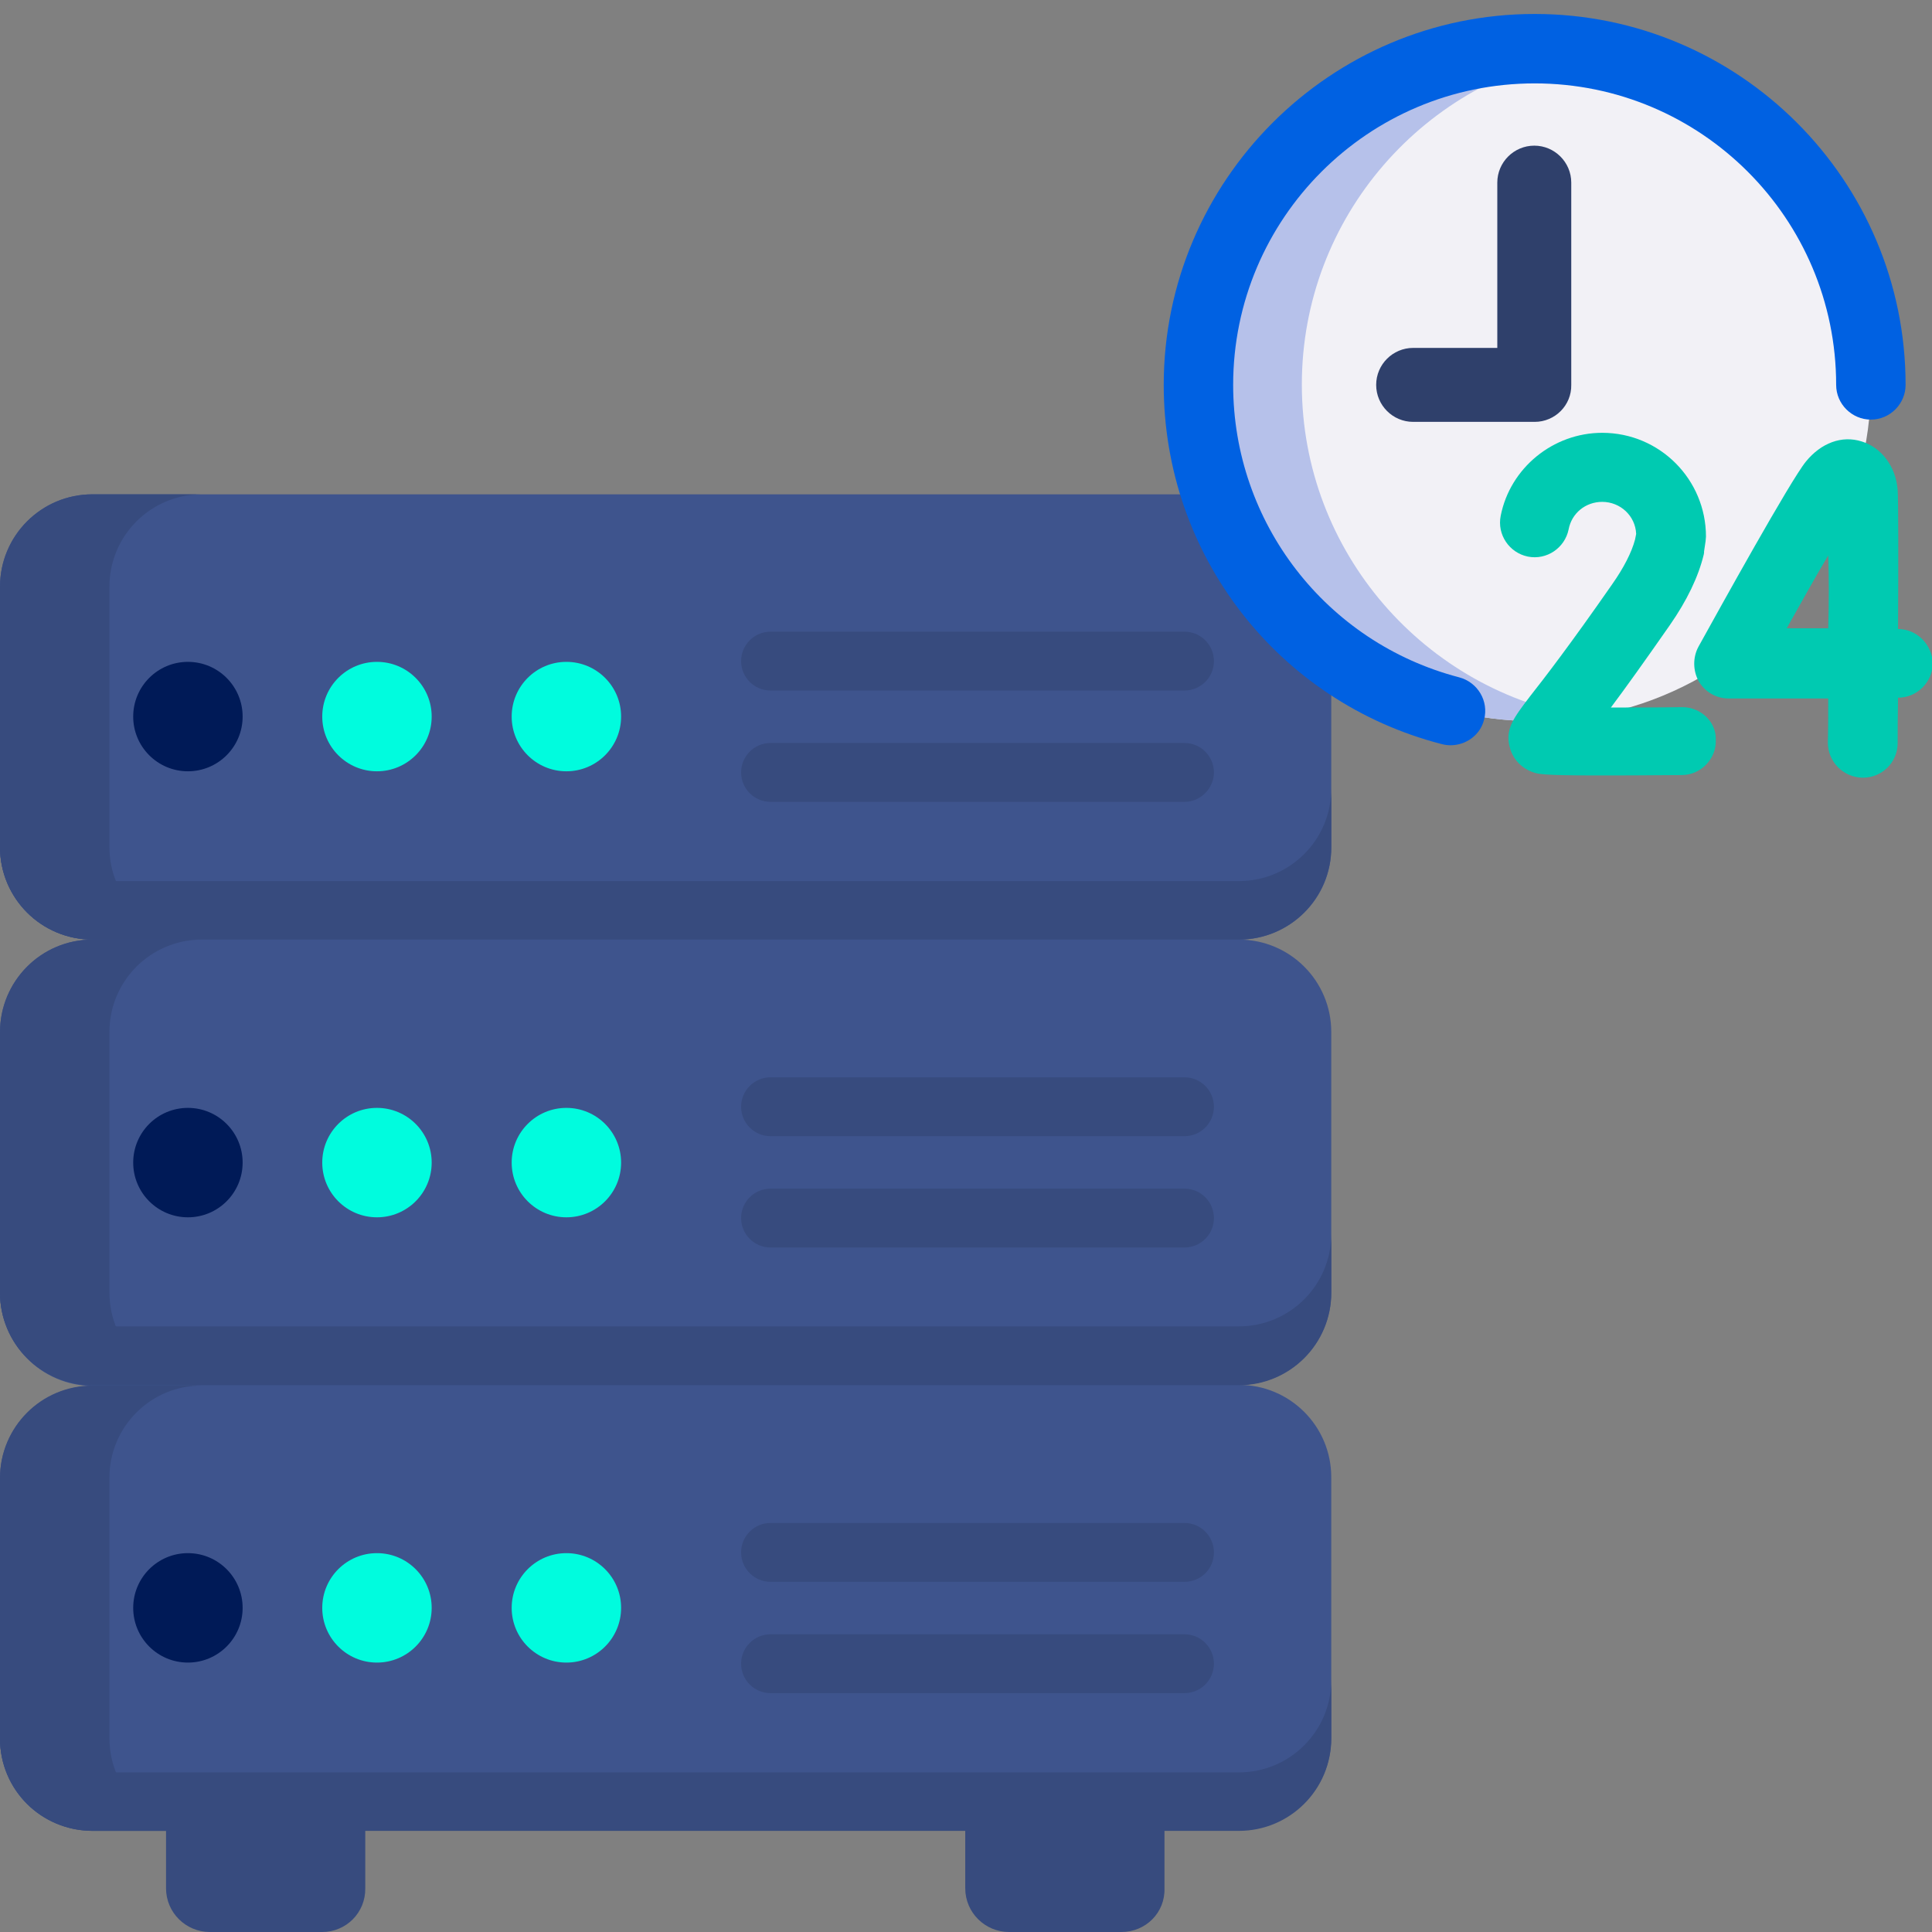
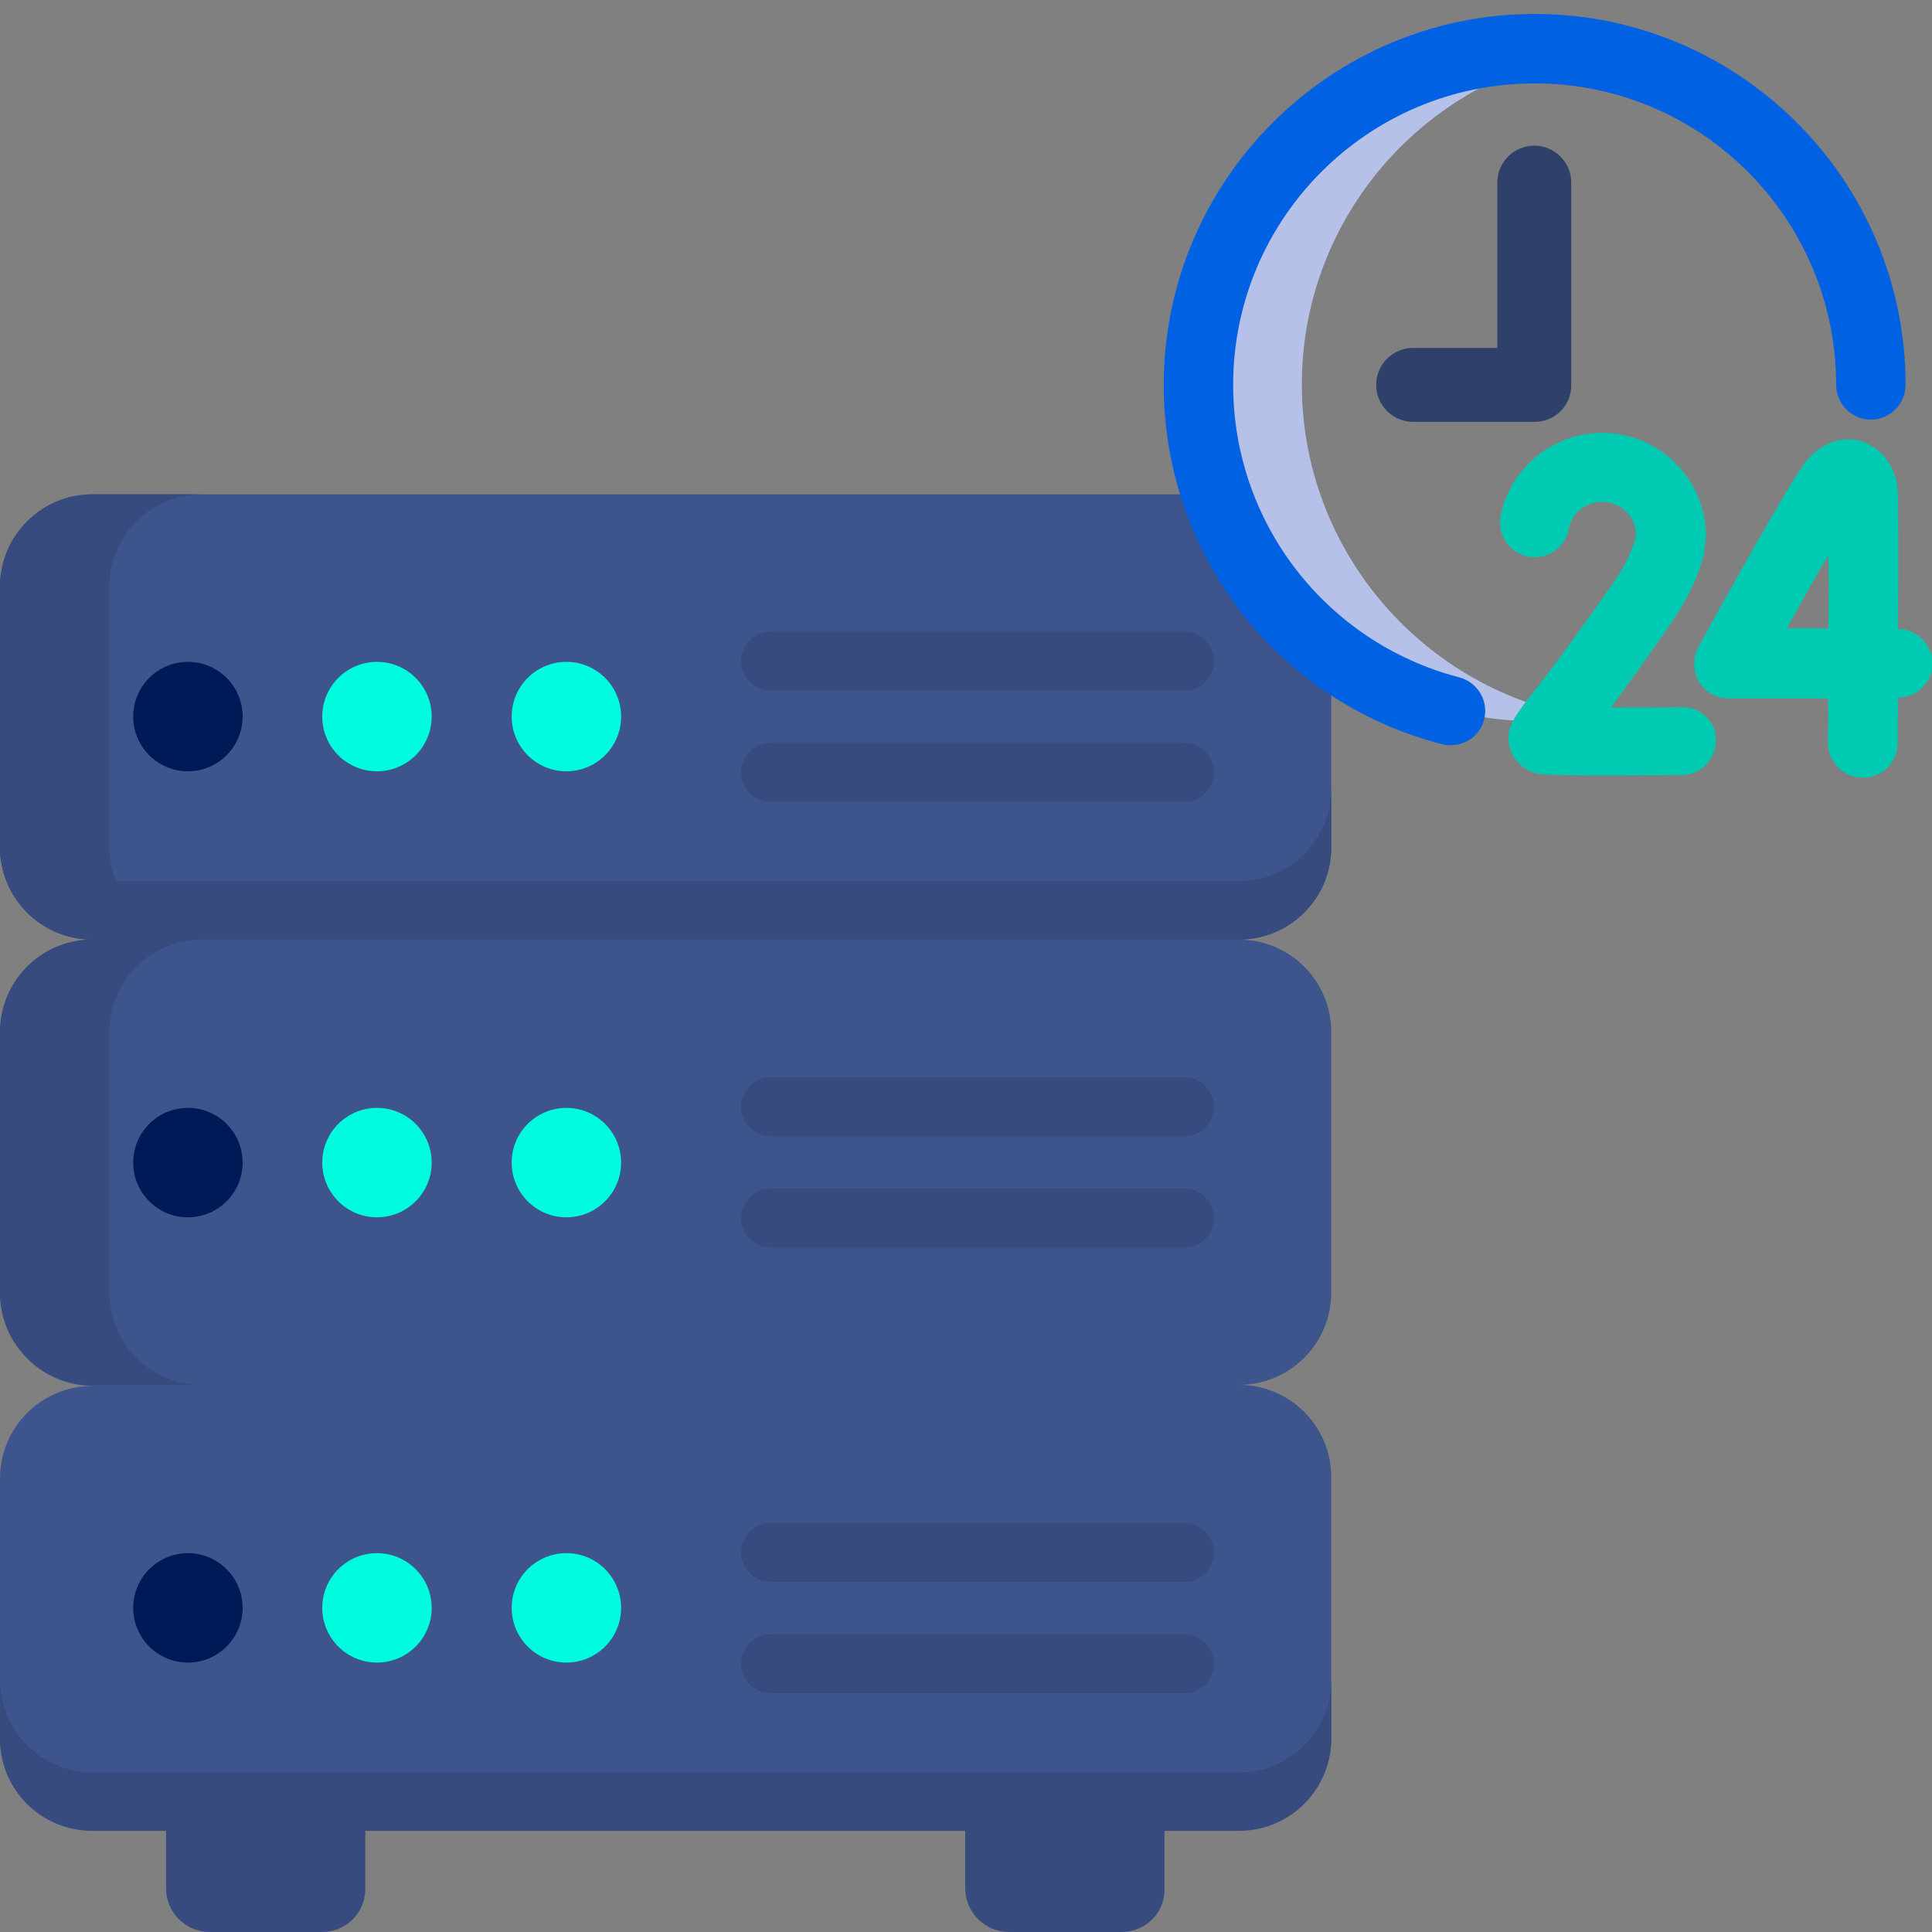
<svg xmlns="http://www.w3.org/2000/svg" version="1.1" id="Capa_1" x="0px" y="0px" viewBox="0 0 512 512" style="enable-background:new 0 0 512 512;" xml:space="preserve">
  <rect x="0" y="0" width="512" height="512" fill="#808080" stroke="none" />
  <style type="text/css">
	.st0{fill:#374B7E;}
	.st1{fill:#3E548D;}
	.st2{fill:#001A57;}
	.st3{fill:#00FCDE;}
	.st4{fill:#F2F1F6;}
	.st5{fill:#B6C1EA;}
	.st6{fill:#0061E2;}
	.st7{fill:#00CAB1;}
	.st8{fill:#2F406B;}
</style>
  <g>
    <path class="st0" d="M85.4,512H55.6c-6.3,0-11.6-5.1-11.6-11.6v-15.3l34.2-19.5l18.6,19.5v15.3C96.9,506.9,91.7,512,85.4,512z" />
    <path class="st0" d="M297.2,512h-29.8c-6.3,0-11.6-5.1-11.6-11.6v-15.3l34.2-19.5l18.6,19.5v15.3C308.8,506.9,303.6,512,297.2,512   L297.2,512z" />
    <path class="st1" d="M328.3,249c13.5,0,24.5,10.9,24.5,24.5v69c0,13.5-10.9,24.5-24.5,24.5c13.5,0,24.5,10.9,24.5,24.5v69   c0,13.5-10.9,24.5-24.5,24.5H24.5C11,485.3,0,474.4,0,460.8v-69c0-13.5,10.9-24.5,24.5-24.5C11,367.2,0,356.2,0,342.6v-69   C0,260.1,10.9,249,24.5,249C11,249,0,238.1,0,224.5v-69c0-13.5,10.9-24.5,24.5-24.5h303.8c13.5,0,24.5,10.9,24.5,24.5v69   C352.9,238,341.9,249,328.3,249L328.3,249z" />
    <g>
      <path class="st0" d="M24.5,485.2h303.8c13.5,0,24.5-10.9,24.5-24.5v-15.5c0,13.5-10.9,24.5-24.5,24.5H24.5    C11,469.7,0,458.7,0,445.1v15.5C0,474.2,10.9,485.2,24.5,485.2z" />
    </g>
    <g>
-       <path class="st0" d="M24.5,367.1h303.8c13.5,0,24.5-10.9,24.5-24.5V327c0,13.5-10.9,24.5-24.5,24.5H24.5C11,351.5,0,340.6,0,327    v15.5C0,356.1,10.9,367.1,24.5,367.1z" />
-     </g>
+       </g>
    <g>
      <path class="st0" d="M24.5,249h303.8c13.5,0,24.5-10.9,24.5-24.5v-15.5c0,13.5-10.9,24.5-24.5,24.5H24.5C11,233.5,0,222.5,0,208.9    v15.5C0,238,10.9,249,24.5,249z" />
    </g>
-     <path class="st0" d="M53.6,485.2h-29C11,485.2,0,474.3,0,460.7v-69c0-13.5,10.9-24.5,24.5-24.5h29C40.1,367.1,29,378,29,391.6v69   C29,474.2,40,485.2,53.6,485.2z" />
    <g>
      <g>
        <circle class="st2" cx="49.8" cy="308.1" r="14.5" />
        <circle class="st3" cx="99.9" cy="308.1" r="14.5" />
        <circle class="st3" cx="150.1" cy="308.1" r="14.5" />
      </g>
      <g>
        <path class="st0" d="M313.9,301.1H204.2c-4.3,0-7.8-3.5-7.8-7.8c0-4.3,3.5-7.8,7.8-7.8h109.7c4.3,0,7.8,3.5,7.8,7.8     C321.7,297.6,318.2,301.1,313.9,301.1L313.9,301.1z" />
        <path class="st0" d="M313.9,330.6H204.2c-4.3,0-7.8-3.5-7.8-7.8c0-4.3,3.5-7.8,7.8-7.8h109.7c4.3,0,7.8,3.5,7.8,7.8     C321.7,327.1,318.2,330.6,313.9,330.6z" />
      </g>
    </g>
    <path class="st0" d="M53.6,367.1h-29C11,367.1,0,356.1,0,342.5v-69c0-13.5,10.9-24.5,24.5-24.5h29c-13.5,0-24.5,10.9-24.5,24.5v69   C29,356.1,40,367.1,53.6,367.1z" />
    <path class="st0" d="M53.6,249h-29C11,249,0,238.1,0,224.5v-69c0-13.5,10.9-24.5,24.5-24.5h29c-13.5,0-24.5,10.9-24.5,24.5v69   C29,238,40,249,53.6,249z" />
    <g>
      <g>
        <circle class="st2" cx="49.8" cy="189.9" r="14.5" />
        <circle class="st3" cx="99.9" cy="189.9" r="14.5" />
        <circle class="st3" cx="150.1" cy="189.9" r="14.5" />
      </g>
      <g>
        <path class="st0" d="M313.9,183H204.2c-4.3,0-7.8-3.5-7.8-7.8s3.5-7.8,7.8-7.8h109.7c4.3,0,7.8,3.5,7.8,7.8     C321.7,179.5,318.2,183,313.9,183z" />
        <path class="st0" d="M313.9,212.5H204.2c-4.3,0-7.8-3.5-7.8-7.8s3.5-7.8,7.8-7.8h109.7c4.3,0,7.8,3.5,7.8,7.8     C321.7,208.9,318.2,212.5,313.9,212.5z" />
      </g>
    </g>
    <g>
      <g>
        <circle class="st2" cx="49.8" cy="426.1" r="14.5" />
        <circle class="st3" cx="99.9" cy="426.1" r="14.5" />
        <circle class="st3" cx="150.1" cy="426.1" r="14.5" />
      </g>
      <g>
        <path class="st0" d="M313.9,419.2H204.2c-4.3,0-7.8-3.5-7.8-7.8c0-4.3,3.5-7.8,7.8-7.8h109.7c4.3,0,7.8,3.5,7.8,7.8     C321.7,415.8,318.2,419.2,313.9,419.2z" />
        <path class="st0" d="M313.9,448.7H204.2c-4.3,0-7.8-3.5-7.8-7.8c0-4.3,3.5-7.8,7.8-7.8h109.7c4.3,0,7.8,3.5,7.8,7.8     C321.7,445.2,318.2,448.7,313.9,448.7z" />
      </g>
    </g>
    <g>
-       <circle class="st4" cx="406.7" cy="102" r="89.1" />
      <path class="st5" d="M420.4,190.1c-4.5,0.6-9,1-13.7,1c-49.2,0-89.1-40-89.1-89.1c0-49.2,40-89.1,89.1-89.1c4.6,0,9.3,0.4,13.7,1    c-42.7,6.6-75.4,43.6-75.4,88S377.7,183.4,420.4,190.1L420.4,190.1z" />
      <path class="st6" d="M384.4,197.5c-0.8,0-1.5-0.1-2.3-0.3C338.6,186,308.4,147,308.4,102c0-54.1,44.1-98.3,98.3-98.3    S505,47.7,505,102c0,5-4.1,9.2-9.2,9.2c-5,0-9.2-4.1-9.2-9.2c0-44.1-35.8-79.9-79.9-79.9s-79.9,35.8-79.9,79.9    c0,36.5,24.6,68.3,59.9,77.5c4.9,1.3,7.9,6.3,6.6,11.2C392.3,194.8,388.5,197.5,384.4,197.5L384.4,197.5z" />
      <g>
        <path class="st7" d="M503,166.7c0.1-17,0.1-34.3-0.1-36.9c-0.5-6.2-4.3-11.2-9.5-12.8c-5.3-1.7-10.8,0.4-14.8,5.3     c-4.1,5-22.8,38.8-28.5,49.1c-1.5,2.8-1.5,6.3,0.1,9.2c1.7,2.8,4.6,4.5,7.9,4.5h26.4c0,4.1,0,8.1-0.1,11.7c0,5,4,9.2,9.2,9.3h0.1     c5,0,9.2-4,9.2-9.2c0-2.8,0-7.1,0.1-12c5,0,9.2-4.1,9.2-9.2C512,170.8,508,166.7,503,166.7z M484.5,166.5h-11     c4-7.1,7.7-13.8,11-19.3C484.7,153,484.7,159.7,484.5,166.5L484.5,166.5z" />
        <path class="st7" d="M445.8,187.4c-6.3,0.1-13.1,0.1-18.9,0.1c3.9-5.2,8.9-12.2,15.6-21.8c4.6-6.6,7.6-12.9,9-18.7     c0.1-0.3,0.1-0.6,0.1-0.9l0.4-2.7c0-0.4,0.1-0.8,0.1-1.2c0-15.1-12.2-27.5-27.5-27.5c-13,0-24.4,9.3-26.9,22     c-1,5,2.3,9.8,7.2,10.8c5,1,9.8-2.3,10.8-7.2c0.8-4.3,4.5-7.3,8.9-7.3c4.8,0,8.8,3.7,9,8.5l-0.3,1.5c-0.9,3.4-3,7.5-6.1,11.9     c-11.2,16.1-18,24.9-21.7,29.6c-4.5,5.9-6.8,8.9-5.3,13.9c0.9,3,3.2,5.3,6.2,6.3c1.2,0.4,2.3,0.8,16.4,0.8c5.4,0,12.9,0,22.9-0.1     c5,0,9.2-4.3,9-9.3C454.9,191.4,450.8,187.4,445.8,187.4L445.8,187.4z" />
      </g>
      <path class="st8" d="M406.7,111.8h-32.2c-5.4,0-9.8-4.4-9.8-9.8c0-5.4,4.4-9.8,9.8-9.8h22.3V48.4c0-5.4,4.4-9.8,9.8-9.8    c5.4,0,9.8,4.4,9.8,9.8V102C416.5,107.4,412.1,111.8,406.7,111.8L406.7,111.8z" />
    </g>
  </g>
</svg>